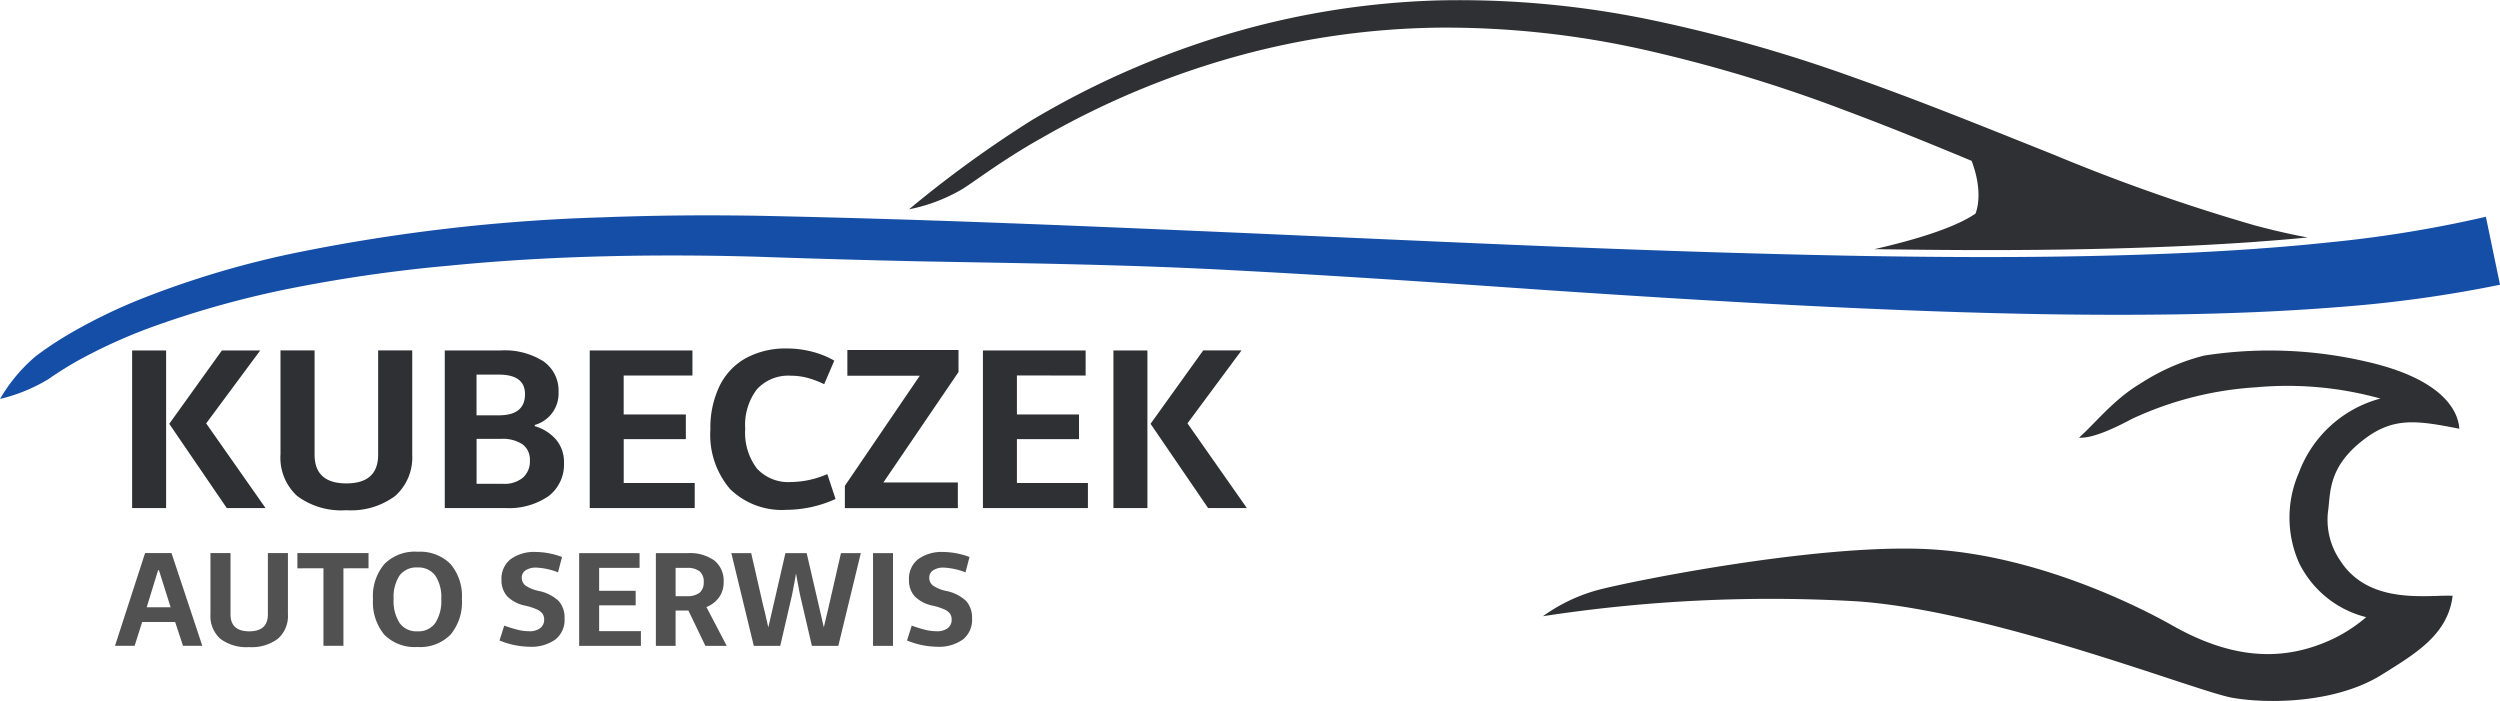
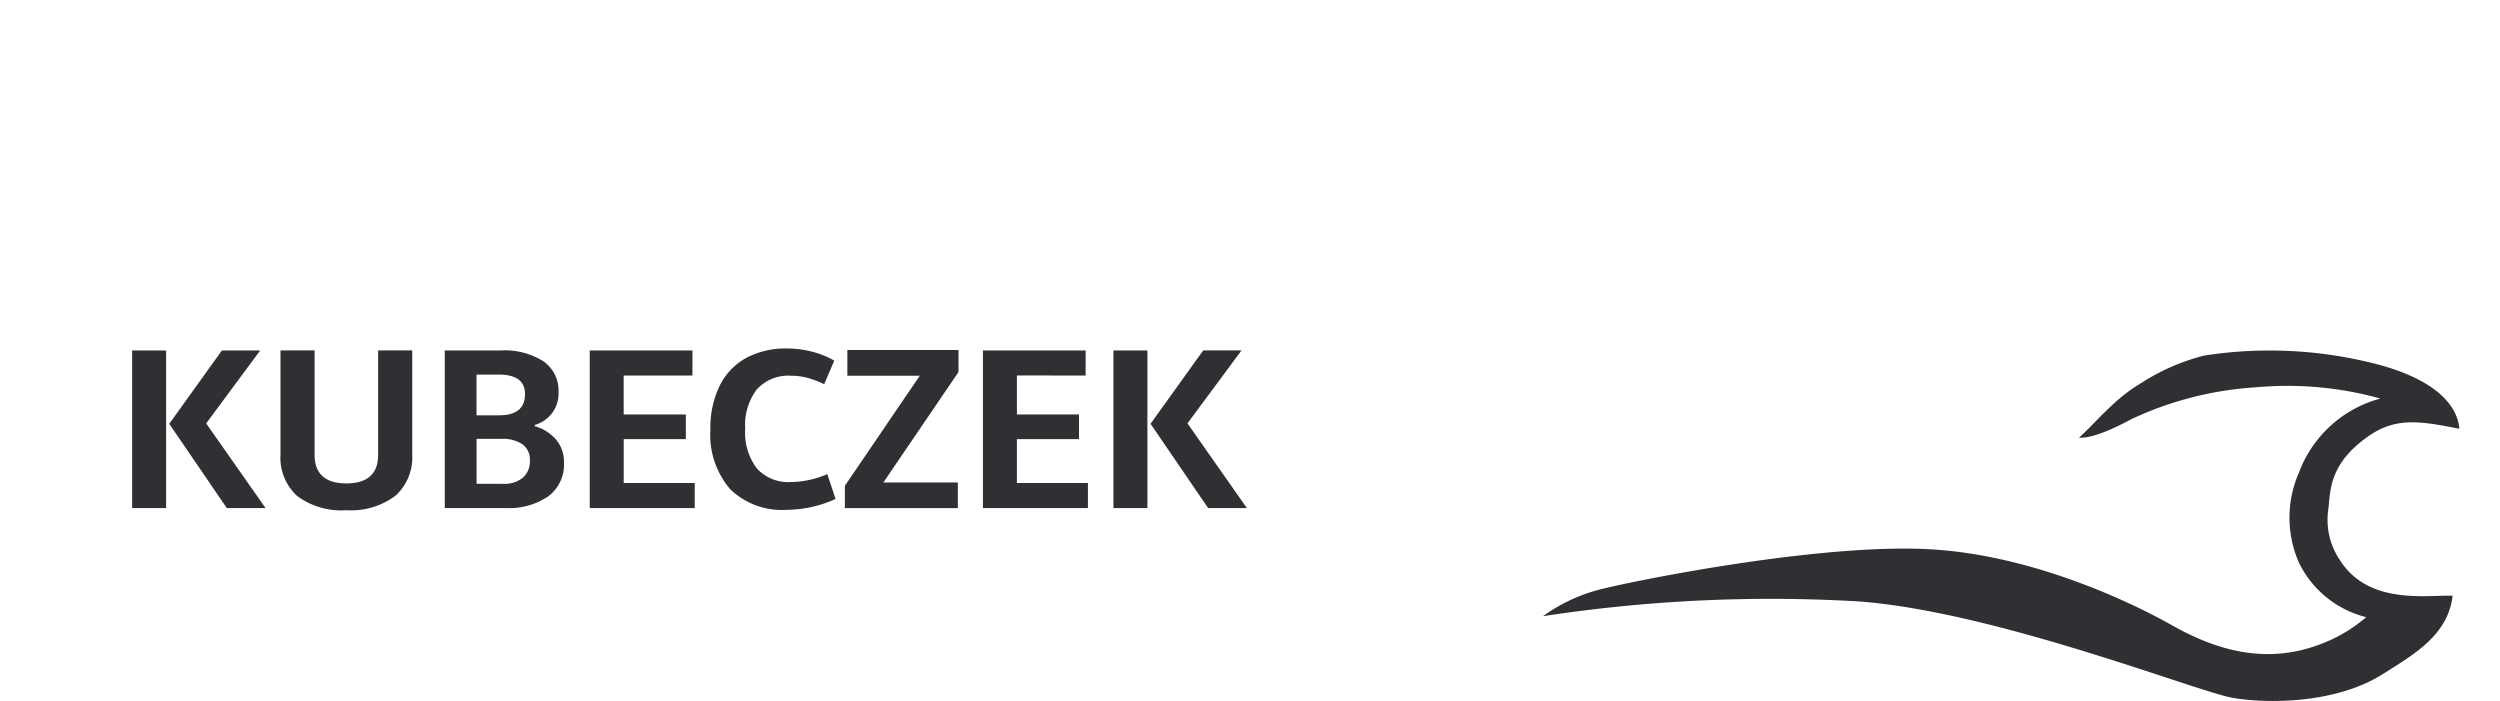
<svg xmlns="http://www.w3.org/2000/svg" width="235.404" height="66.007" viewBox="0 0 235.404 66.007">
  <g transform="translate(-51.857 -301.04)">
-     <path d="M195.783,318.9c.945-.541,3.849-2.8,7.594-4.884a79.367,79.367,0,0,1,18.069-7.6,74.819,74.819,0,0,1,19.241-2.773,85.422,85.422,0,0,1,19.344,2.069,138.75,138.75,0,0,1,18.836,5.674c4.031,1.5,8.034,3.128,12.049,4.8,1.115,2.959.472,4.7.36,4.97-2,1.377-5.885,2.515-9.515,3.346.232,0,.459,0,.688.009s.462,0,.691.008c3.269.044,6.282.07,9.148.07,6.424,0,12.21-.114,17.683-.344.9-.039,1.8-.081,2.695-.127,1.529-.08,3.132-.177,4.764-.288a.025.025,0,0,1,.018-.006c.071,0,.148-.008.219-.011l.119-.011.132-.014c1.541-.108,3.1-.236,4.642-.388-1.68-.31-3.348-.7-5-1.142a177.2,177.2,0,0,1-18.92-6.657c-6.225-2.482-12.431-5.014-18.753-7.246a141.536,141.536,0,0,0-19.318-5.474,88.456,88.456,0,0,0-19.957-1.8,77.2,77.2,0,0,0-19.781,3.185,81.594,81.594,0,0,0-18.4,8.083,107.869,107.869,0,0,0-11.572,8.4A15.976,15.976,0,0,0,195.783,318.9Z" transform="translate(-53.407)" fill="#2e3033" />
-     <path d="M285.931,334.1a115.794,115.794,0,0,1-14.288,2.363c-.1.009-.2.022-.3.031q-3.387.361-6.787.6c-.081.008-.164.014-.244.022l-.244.017q-2.386.166-4.777.291-1.349.071-2.7.127c-5.9.246-11.805.344-17.712.344-3.948,0-7.9-.044-11.847-.108h-.028l-.736-.017c-.26,0-.524-.008-.784-.014-19.218-.377-38.428-1.338-57.637-2.177q-7.781-.341-15.569-.659c-.107-.006-.216-.008-.321-.011s-.216-.011-.321-.014c-.077-.006-.158-.011-.238-.011s-.174-.009-.26-.009h-.013c-.228-.011-.453-.019-.681-.028-.707-.028-1.413-.058-2.123-.08-.106-.009-.216-.011-.321-.014-.054,0-.105-.008-.161-.008s-.105-.006-.161-.006c-.105,0-.215-.009-.321-.014l-.321-.008q-3.826-.15-7.651-.274c-.106-.006-.216-.009-.321-.011s-.215-.009-.321-.011l-.476-.017h-.016c-.161-.006-.324-.009-.485-.017-.5-.014-1-.033-1.5-.044q-6.395-.2-12.795-.333-2.458-.042-4.918-.044-4.949,0-9.891.185a169.614,169.614,0,0,0-29.4,3.435,87.914,87.914,0,0,0-14.2,4.282,51.174,51.174,0,0,0-6.694,3.269,33.531,33.531,0,0,0-3.116,2.069,15.3,15.3,0,0,0-3.391,4.049,15.994,15.994,0,0,0,4.532-1.851,33.99,33.99,0,0,1,2.988-1.861,50.026,50.026,0,0,1,6.5-2.956,90.238,90.238,0,0,1,13.919-3.854A140.793,140.793,0,0,1,94.2,338.7c4.838-.477,9.7-.754,14.577-.876q3.171-.079,6.344-.078,4.148,0,8.3.125,4.9.17,9.823.3c.428.009.855.022,1.282.033l.321.009c.11,0,.216.006.321.008l.456.009c.154.006.309.008.462.011l2.085.05c9.845.185,19.707.3,29.556.834,9.852.512,19.7,1.18,29.562,1.87,9.865.662,19.739,1.277,29.649,1.723,8.085.36,16.189.613,24.342.613q2.761,0,5.525-.039c5.011-.081,10.042-.275,15.107-.679a120.386,120.386,0,0,0,15.351-2.113Z" transform="translate(0 -12.649)" fill="#144ea7" />
    <path d="M287.8,379.664a141.678,141.678,0,0,1,29.589-1.4c12.854.9,32,8.5,35.324,9.081s9.758.549,14.128-2.207c2.988-1.884,6.182-3.689,6.615-7.4-2.287-.106-7.842.931-10.57-3.29a6.765,6.765,0,0,1-1.13-4.884c.2-1.825.112-4.173,3.559-6.7,2.695-1.974,4.925-1.605,8.772-.852-.134-1.958-1.936-4.781-8.772-6.325a40.205,40.205,0,0,0-15.258-.565,20.019,20.019,0,0,0-5.569,2.362l-.614.382c-2.389,1.476-4.038,3.588-5.6,4.987q1.488.108,4.964-1.758a32.293,32.293,0,0,1,11.739-2.988,32.648,32.648,0,0,1,11.678,1.062,11.3,11.3,0,0,0-7.671,6.974,10.534,10.534,0,0,0,0,8.476,9.63,9.63,0,0,0,6.333,5.134,14.2,14.2,0,0,1-4.522,2.625c-4.775,1.743-9.317.662-13.781-1.87-2.407-1.365-12.3-6.584-22.849-7.152s-28.567,3.116-31.277,3.862A16.048,16.048,0,0,0,287.8,379.664Z" transform="translate(-90.656 -20.601)" fill="#2e3033" />
    <path d="M72.061,369.355V354.512h3.2v14.843Zm6.972-7.974,5.592,7.974h-3.65l-5.418-7.933,4.958-6.91h3.609l-5.091,6.87Zm19.4,2.9h0a4.855,4.855,0,0,1-1.595,3.926h0a6.956,6.956,0,0,1-4.61,1.349h0a6.956,6.956,0,0,1-4.626-1.339h0a4.887,4.887,0,0,1-1.57-3.935h0v-9.773h3.21v9.814h0q0,2.7,2.985,2.709h0q3,0,3-2.709h0v-9.814h3.21v9.773Zm11.542-2.638h0a4.166,4.166,0,0,1,2.035,1.3h0a3.277,3.277,0,0,1,.716,2.137h0a3.746,3.746,0,0,1-1.457,3.153h0a6.589,6.589,0,0,1-4.094,1.119H101.5V354.512h5.255a6.811,6.811,0,0,1,4.038,1.027h0a3.357,3.357,0,0,1,1.421,2.888h0a3.068,3.068,0,0,1-2.239,3.1h0v.122Zm-3.384-1.022h0q2.464,0,2.464-1.993h0q0-1.84-2.464-1.84h-2.1v3.833Zm.419,6.451h0a2.709,2.709,0,0,0,1.845-.578h0a2.04,2.04,0,0,0,.66-1.62h0a1.778,1.778,0,0,0-.69-1.519h0a3.356,3.356,0,0,0-2.029-.516h-2.3v4.232Zm11.337-10.2v3.67H124.2v2.321H118.35v4.13h6.686v2.362H115.15V354.512h9.671v2.361Zm15.385-2.545h0a9.384,9.384,0,0,1,2.346.3h0a8.239,8.239,0,0,1,2.1.844h0l-.951,2.219h0a8.954,8.954,0,0,0-1.621-.608h0a6.033,6.033,0,0,0-1.5-.189h0a4.008,4.008,0,0,0-3.215,1.278h0a5.538,5.538,0,0,0-1.1,3.711h0a5.588,5.588,0,0,0,1.1,3.747h0a4.016,4.016,0,0,0,3.215,1.273h0a8.813,8.813,0,0,0,3.415-.746h0l.777,2.341h0a11.262,11.262,0,0,1-4.61,1.023h0a6.978,6.978,0,0,1-5.326-1.958h0a7.868,7.868,0,0,1-1.85-5.617h0a9.022,9.022,0,0,1,.859-4.079h0a6.024,6.024,0,0,1,2.479-2.628h0a7.806,7.806,0,0,1,3.879-.91Zm5.674.143h10.468v2.075l-7.074,10.4h7.012v2.413H139.174v-2.1l7.054-10.366h-6.819v-2.423Zm15.968,2.4v3.67h5.847v2.321h-5.847v4.13h6.686v2.362h-9.886V354.512h9.671v2.361Zm9.088,12.482V354.512h3.2v14.843Zm6.972-7.974,5.592,7.974h-3.65l-5.418-7.933,4.958-6.91h3.608l-5.091,6.87Z" transform="translate(-7.763 -20.474)" fill="#2e3033" fillRule="evenodd" />
-     <path d="M75.107,392.024H72l-.709,2.243H69.442l2.832-8.732h2.49l2.9,8.732H75.846l-.74-2.243Zm-1.528-4.876H73.5l-1.071,3.488H74.68l-1.1-3.488Zm12.147,4.137h0a2.856,2.856,0,0,1-.938,2.309h0a4.093,4.093,0,0,1-2.713.794h0a4.093,4.093,0,0,1-2.721-.788h0a2.875,2.875,0,0,1-.923-2.315h0v-5.749H80.32v5.773h0q0,1.587,1.756,1.594h0q1.762,0,1.762-1.594h0v-5.773h1.888v5.749Zm7.589-5.749v1.432H90.952v7.3H89.07v-7.3H86.616v-1.432Zm4.607-.126h0a4.049,4.049,0,0,1,3.109,1.152h0a4.653,4.653,0,0,1,1.076,3.3h0a4.777,4.777,0,0,1-1.071,3.355h0a4.027,4.027,0,0,1-3.115,1.161h0a4.031,4.031,0,0,1-3.121-1.158h0a4.8,4.8,0,0,1-1.064-3.358h0a4.655,4.655,0,0,1,1.076-3.3h0a4.043,4.043,0,0,1,3.109-1.155Zm0,1.48h0a1.966,1.966,0,0,0-1.681.751h0a3.675,3.675,0,0,0-.562,2.219h0a3.8,3.8,0,0,0,.568,2.267h0a1.945,1.945,0,0,0,1.675.776h0a1.943,1.943,0,0,0,1.674-.776h0a3.8,3.8,0,0,0,.568-2.267h0a3.65,3.65,0,0,0-.568-2.213h0a1.961,1.961,0,0,0-1.674-.757Zm11.179-1.461h0a7.236,7.236,0,0,1,2.435.475h0l-.379,1.443h0a6.46,6.46,0,0,0-2.044-.445h0a1.747,1.747,0,0,0-1,.252h0a.791.791,0,0,0-.367.686h0a.91.91,0,0,0,.34.745h0a3.468,3.468,0,0,0,1.241.512h0a3.854,3.854,0,0,1,1.889.947h0a2.353,2.353,0,0,1,.559,1.663h0a2.355,2.355,0,0,1-.863,1.963h0a3.889,3.889,0,0,1-2.463.683h0a7.63,7.63,0,0,1-2.8-.589h0l.445-1.4h0a11.892,11.892,0,0,0,1.347.412h0a4.525,4.525,0,0,0,.992.118h0a1.657,1.657,0,0,0,1.049-.292h0a.972.972,0,0,0,.37-.809h0a.938.938,0,0,0-.156-.554h0a1.327,1.327,0,0,0-.53-.4h0a5.985,5.985,0,0,0-1.076-.352h0a3.311,3.311,0,0,1-1.714-.877h0a2.244,2.244,0,0,1-.541-1.57h0a2.322,2.322,0,0,1,.857-1.927h0a3.776,3.776,0,0,1,2.408-.682Zm5.929,1.5v2.159h3.44v1.365h-3.44v2.429h3.933v1.389h-5.815v-8.732h5.689v1.389Zm7.2,4.017v3.325h-1.858v-8.732h2.995a3.958,3.958,0,0,1,2.511.695h0a2.437,2.437,0,0,1,.875,2.03h0a2.422,2.422,0,0,1-.421,1.426h0a2.679,2.679,0,0,1-1.2.926h0l1.912,3.656h-2.008l-1.6-3.325Zm1.059-1.353h0a1.833,1.833,0,0,0,1.2-.328h0a1.238,1.238,0,0,0,.388-1h0a1.241,1.241,0,0,0-.388-1.013h0a1.855,1.855,0,0,0-1.2-.322h-1.059v2.664ZM134,389.7h0q-.072-.294-.153-.743h0q-.081-.448-.129-.682h0l-.15-.818-.144.818h0q-.048.235-.129.682h0q-.081.448-.153.743h0l-1.059,4.57h-2.49l-2.116-8.732h1.87l.938,4.1h0q.2.9.343,1.443h0l.331,1.45.668-2.893.944-4.1h2l.95,4.1.667,2.893h0q.2-.884.343-1.45h0l.331-1.443.938-4.1h1.87l-2.117,8.732h-2.49L134,389.7Zm6.82,4.57v-8.732H142.7v8.732Zm6.65-8.84h0a7.242,7.242,0,0,1,2.436.475h0l-.379,1.443h0a6.46,6.46,0,0,0-2.044-.445h0a1.749,1.749,0,0,0-1,.252h0a.791.791,0,0,0-.367.686h0a.91.91,0,0,0,.34.745h0a3.469,3.469,0,0,0,1.242.512h0a3.853,3.853,0,0,1,1.888.947h0a2.353,2.353,0,0,1,.559,1.663h0a2.355,2.355,0,0,1-.863,1.963h0a3.887,3.887,0,0,1-2.463.683h0a7.634,7.634,0,0,1-2.8-.589h0l.445-1.4h0a11.912,11.912,0,0,0,1.347.412h0a4.531,4.531,0,0,0,.992.118h0a1.66,1.66,0,0,0,1.05-.292h0a.973.973,0,0,0,.369-.809h0a.938.938,0,0,0-.156-.554h0a1.328,1.328,0,0,0-.529-.4h0a6.007,6.007,0,0,0-1.076-.352h0a3.311,3.311,0,0,1-1.714-.877h0a2.244,2.244,0,0,1-.541-1.57h0a2.323,2.323,0,0,1,.857-1.927h0a3.778,3.778,0,0,1,2.408-.682Z" transform="translate(-6.757 -32.416)" fill="#515151" fillRule="evenodd" />
  </g>
</svg>